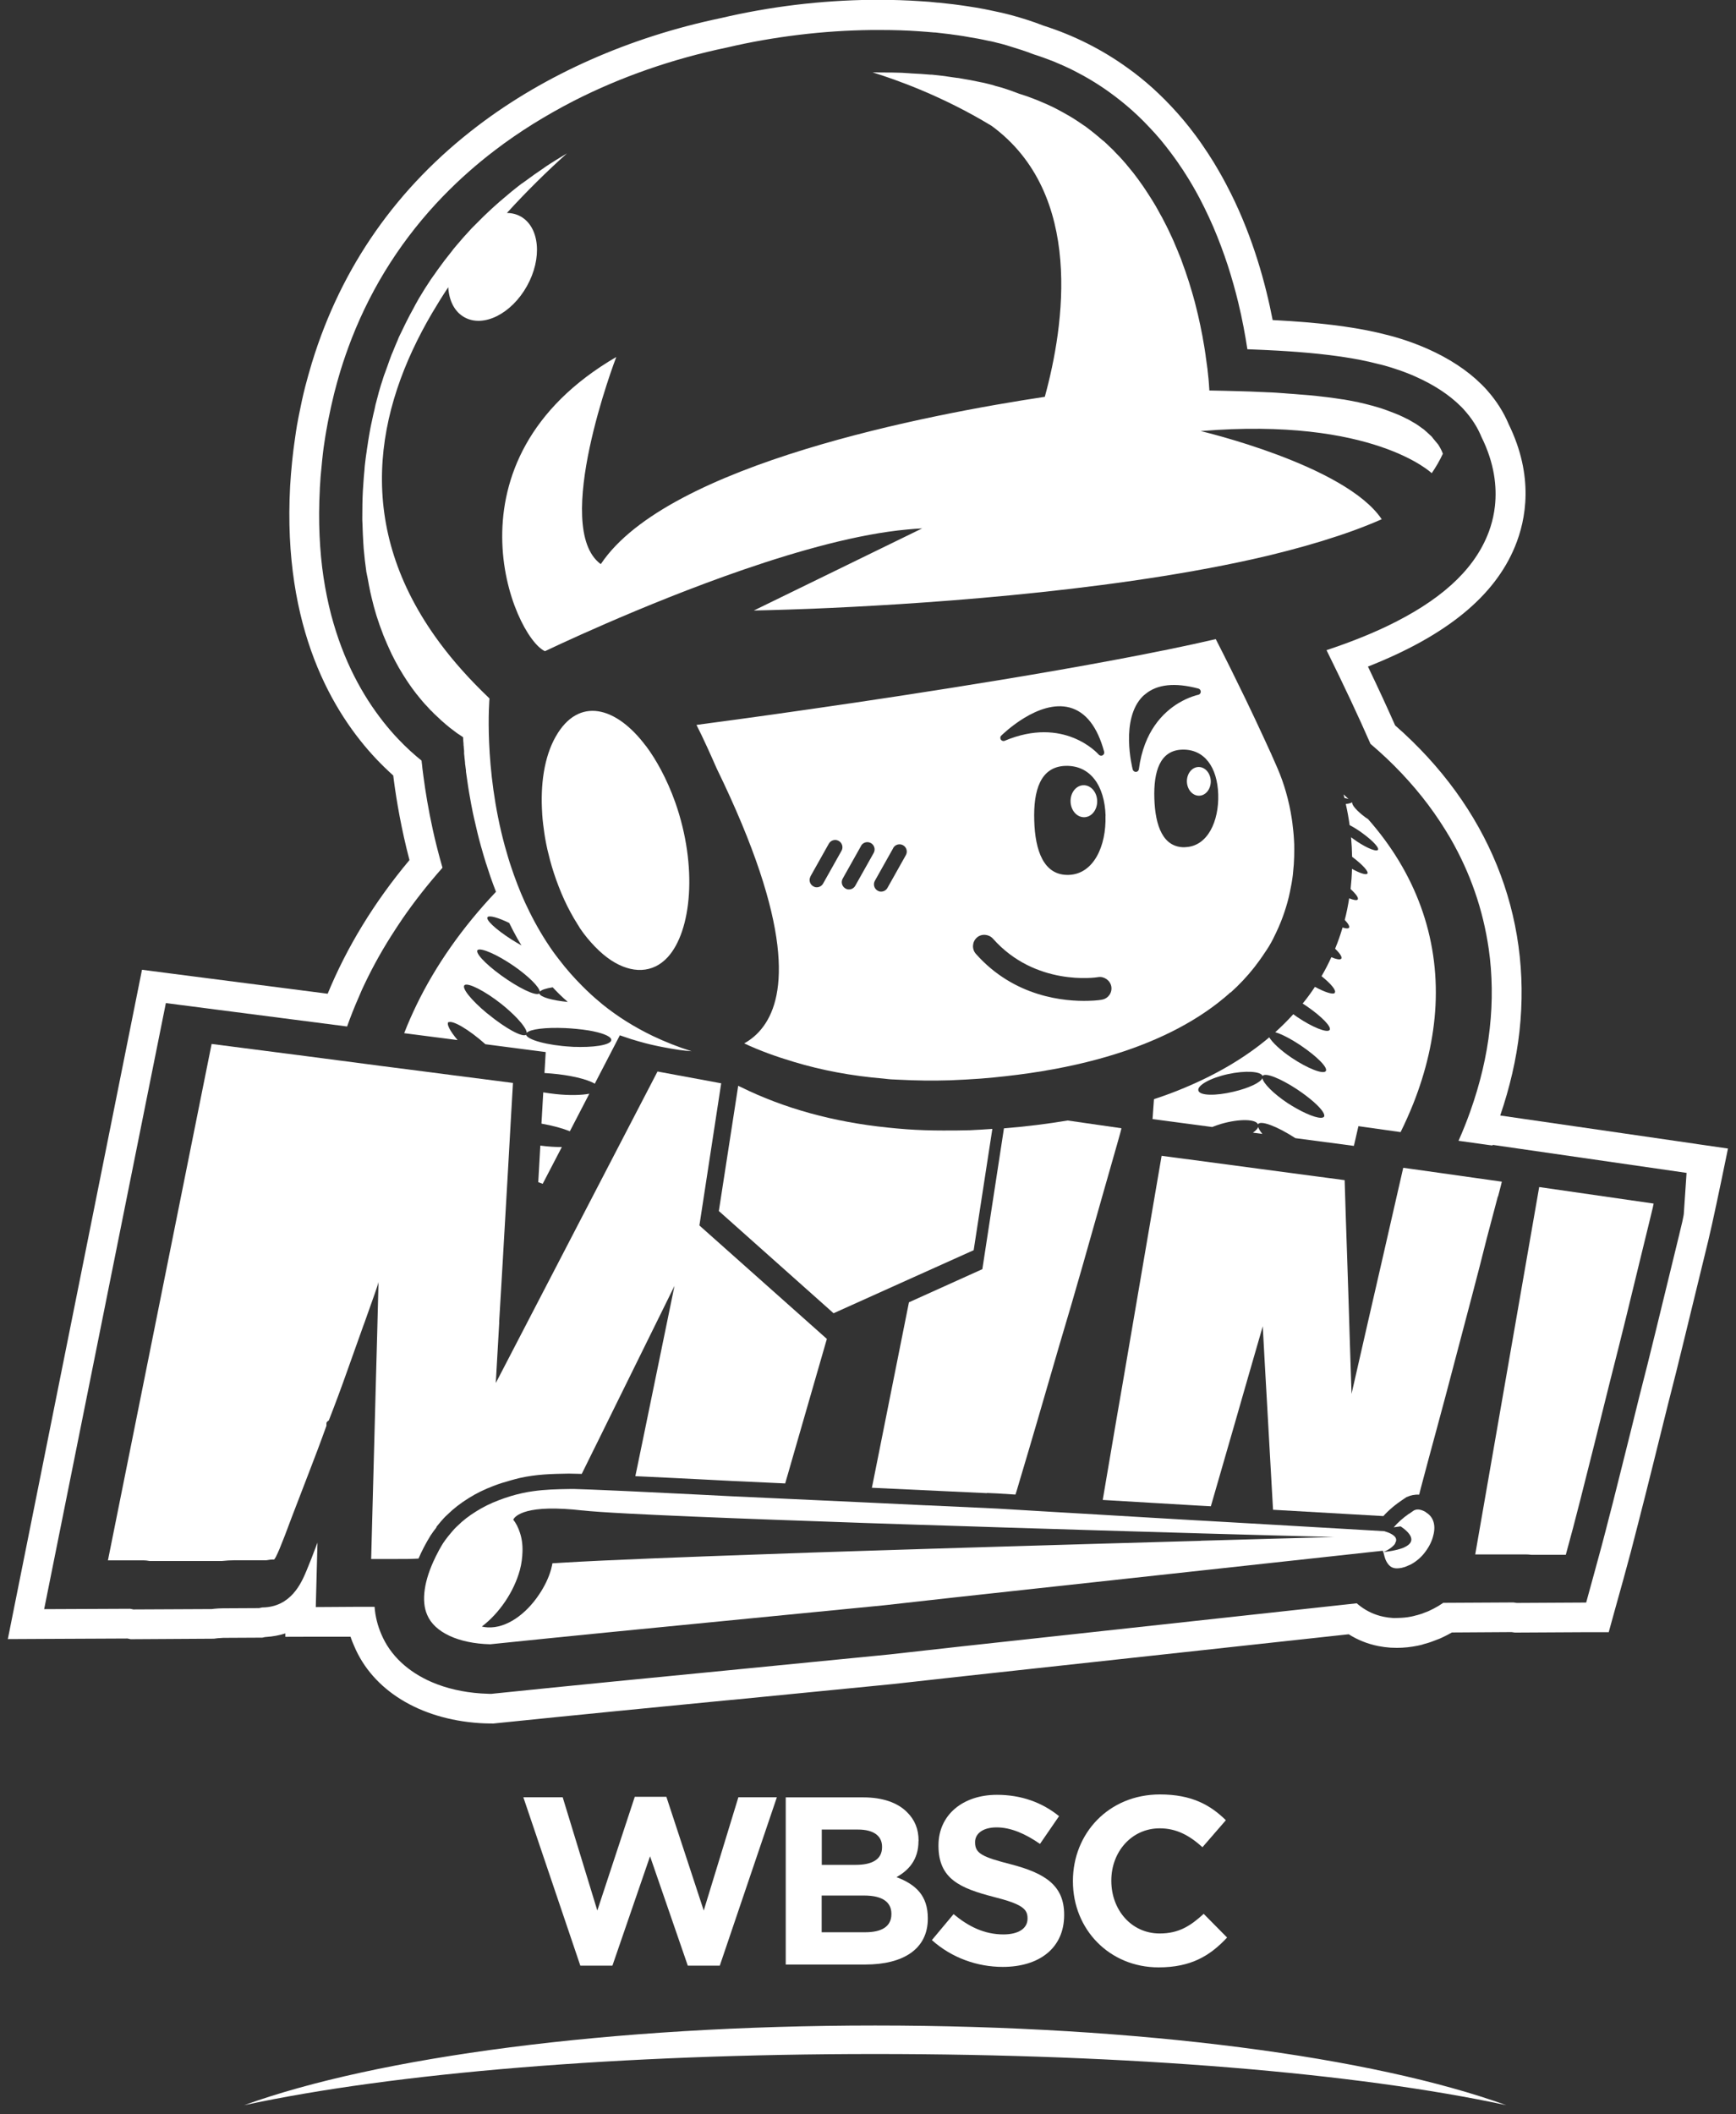
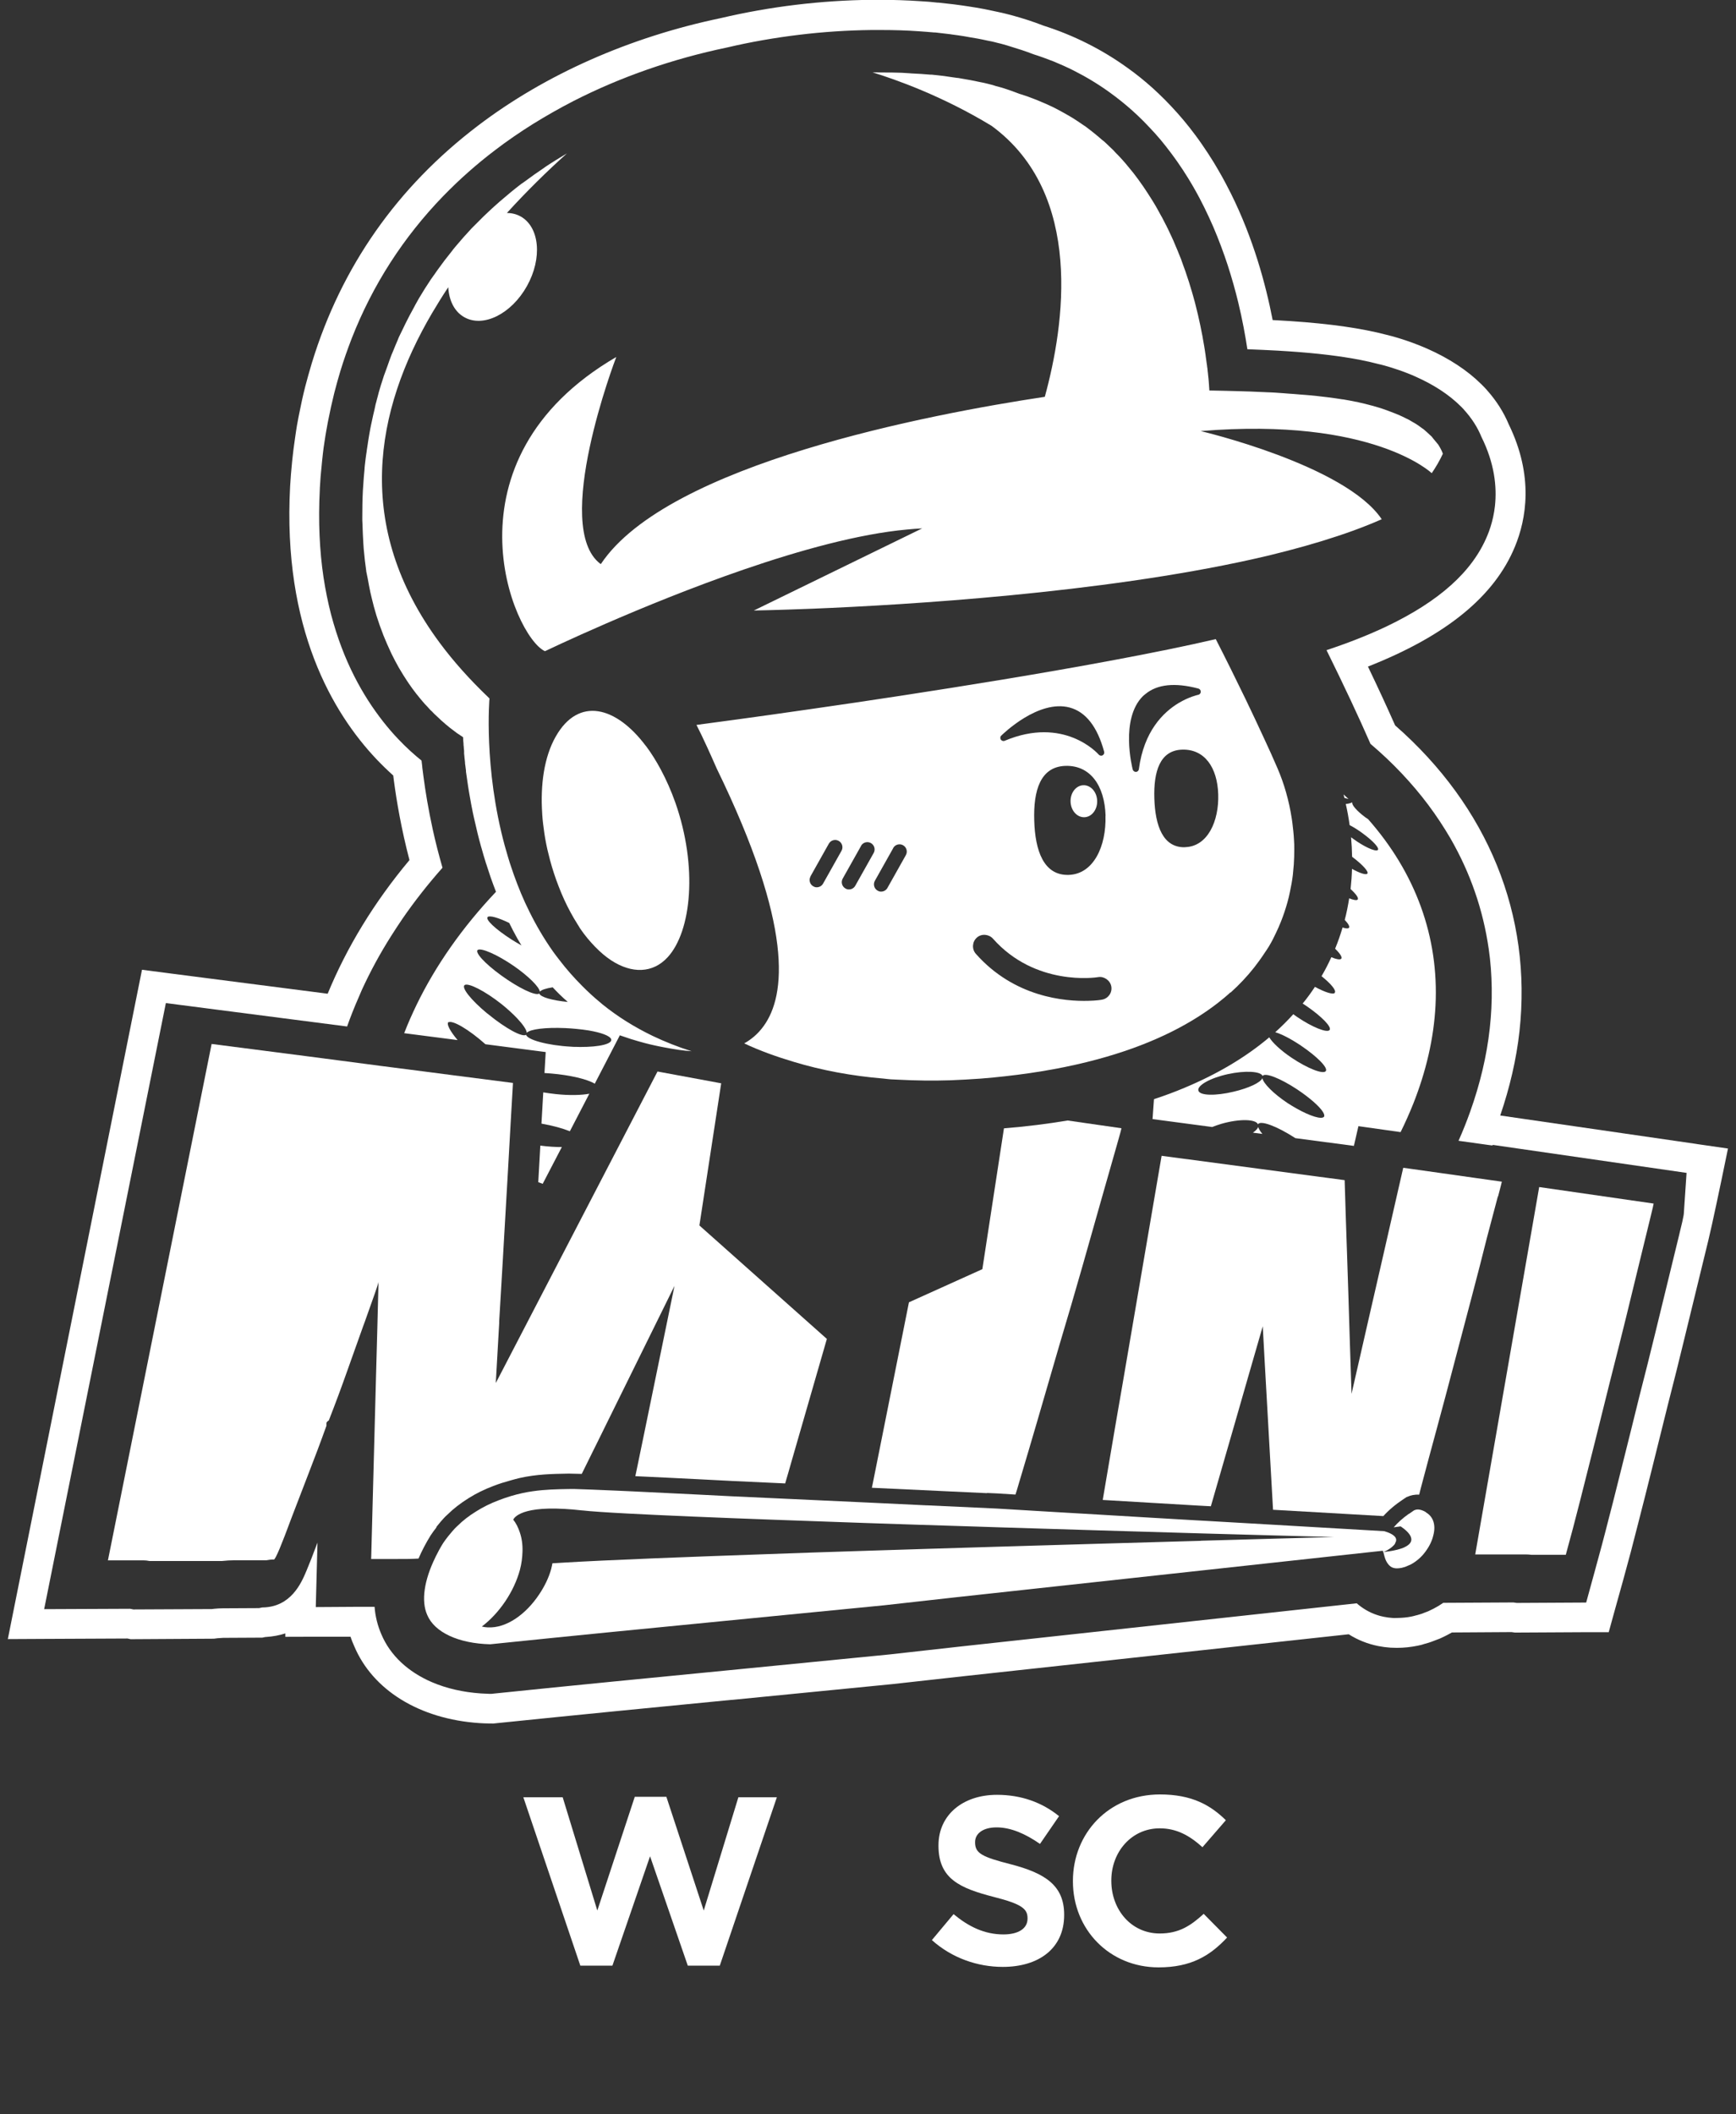
<svg xmlns="http://www.w3.org/2000/svg" width="184" height="224" viewBox="0 0 184 224" fill="none">
  <rect x="0" y="0" width="184" height="224" fill="#333333" stroke="none" />
  <g clip-path="url(#clip0_4078_6697)">
    <path d="M68.9 196.66L72.9 208.25H76.29L82.34 190.41H78.26L74.59 202.41L70.63 190.36H67.28L63.31 202.41L59.64 190.41H55.47L61.51 208.25H64.91L68.9 196.66Z" fill="white" />
    <path d="M122.92 193.7C124.7 193.7 126.08 194.46 127.45 195.7L129.93 192.84C128.28 191.22 126.29 190.11 122.95 190.11C117.51 190.11 113.72 194.24 113.72 199.27V199.32C113.72 204.41 117.59 208.43 122.8 208.43C126.22 208.43 128.24 207.22 130.06 205.27L127.58 202.76C126.19 204.03 124.95 204.84 122.92 204.84C119.89 204.84 117.79 202.31 117.79 199.27V199.22C117.79 196.19 119.94 193.7 122.92 193.7Z" fill="white" />
    <path d="M106.36 204.94C104.34 204.94 102.66 204.11 101.07 202.79L98.77 205.54C100.89 207.44 103.6 208.38 106.29 208.38C110.12 208.38 112.79 206.41 112.79 202.89V202.84C112.79 199.75 110.77 198.46 107.18 197.52C104.12 196.74 103.35 196.36 103.35 195.2V195.15C103.35 194.29 104.14 193.6 105.63 193.6C107.12 193.6 108.66 194.26 110.23 195.35L112.25 192.41C110.46 190.96 108.25 190.15 105.67 190.15C102.05 190.15 99.47 192.28 99.47 195.5V195.55C99.47 199.07 101.78 200.05 105.34 200.97C108.3 201.72 108.91 202.23 108.91 203.22V203.27C108.91 204.31 107.95 204.94 106.35 204.94H106.36Z" fill="white" />
-     <path d="M97.36 195.05V195C97.36 193.78 96.96 192.8 96.14 191.99C95.13 190.97 93.53 190.42 91.51 190.42H83.28V208.13H91.71C95.71 208.13 98.34 206.51 98.34 203.27V203.22C98.34 200.84 97.08 199.65 95.02 198.87C96.29 198.16 97.35 197.05 97.35 195.05H97.36ZM87.09 193.83H90.94C92.58 193.83 93.49 194.49 93.49 195.65V195.7C93.49 197.02 92.4 197.57 90.69 197.57H87.1V193.83H87.09ZM94.48 202.79C94.48 204.11 93.44 204.71 91.72 204.71H87.09V200.82H91.59C93.59 200.82 94.48 201.56 94.48 202.75V202.8V202.79Z" fill="white" />
-     <path d="M25.88 223.03C41.76 219.61 65.82 217.61 92.76 217.61C119.7 217.61 143.77 219.61 159.65 223.03C145.59 217.95 120.9 214.59 92.76 214.59C64.62 214.59 39.93 217.95 25.88 223.03Z" fill="white" />
    <path d="M179.85 121.2L159.01 118.18C160.02 115.22 160.72 112.24 161.05 109.27C162.4 96.96 157.72 85.47 147.87 76.85C147.03 74.95 146.08 72.89 144.99 70.62C153.29 67.35 158.4 63.18 160.57 57.91C161.76 55.03 162.6 50.46 159.91 44.95C159.37 43.66 158.6 42.45 157.61 41.34L157.58 41.3L157.43 41.14L157.25 40.95C157.17 40.87 157.09 40.79 157 40.7C155.54 39.25 153.6 37.97 151.27 36.94C149.2 36.03 147.42 35.58 146.96 35.47C144.33 34.78 141 34.3 136.79 34.02C136.41 33.99 136.03 33.97 135.64 33.95C135.39 33.94 135.14 33.92 134.89 33.91C134.15 30.09 132.83 25.25 130.47 20.51C130.3 20.17 130.12 19.82 129.94 19.48C129.67 18.97 129.39 18.46 129.1 17.97C128.95 17.72 128.8 17.46 128.65 17.21C128.26 16.58 127.84 15.93 127.4 15.3C127.18 14.98 126.95 14.66 126.72 14.35C126.51 14.07 126.29 13.78 126.07 13.5C125.26 12.47 124.38 11.49 123.47 10.57C123.03 10.13 122.59 9.71 122.16 9.32C121.33 8.58 120.45 7.86 119.52 7.2C116.82 5.25 113.82 3.74 110.61 2.72C109.48 2.28 108.32 1.91 107.17 1.6C106.73 1.48 106.29 1.38 105.84 1.28C105.72 1.25 105.59 1.23 105.46 1.2L105.33 1.17C104.99 1.1 104.63 1.02 104.26 0.95C103.98 0.9 103.7 0.85 103.42 0.8L103.1 0.75C102.97 0.73 102.81 0.7 102.66 0.68C102.22 0.61 101.77 0.55 101.32 0.49L101.01 0.45C100.51 0.39 99.99 0.33 99.48 0.28H99.38C98.78 0.21 98.2 0.16 97.61 0.13C96.15 0.03 94.63 -0.02 93.11 -0.02H92.42C87.01 0.04 81.63 0.69 76.39 1.92C66.72 3.94 57.79 7.89 50.64 13.33C42.09 19.83 36.19 28.25 33.08 38.37L33.04 38.5C32.94 38.84 32.84 39.17 32.75 39.5L32.68 39.74C32.59 40.06 32.5 40.38 32.42 40.7L32.35 40.96C32.11 41.9 31.9 42.87 31.71 43.84L31.61 44.34L31.51 44.89L31.48 45.04L31.38 45.67L31.29 46.29C31.26 46.53 31.22 46.77 31.19 47L31.11 47.59C31.08 47.85 31.05 48.11 31.02 48.36L30.96 48.91C30.93 49.2 30.91 49.5 30.88 49.79L30.84 50.22C30.81 50.66 30.78 51.08 30.75 51.52C29.94 66.59 35.29 75.56 39.91 80.44C40.48 81.04 41.07 81.61 41.68 82.16C41.7 82.34 41.73 82.52 41.75 82.71C42.02 84.76 42.52 87.77 43.4 91.12C39.67 95.57 36.76 100.35 34.73 105.28L17.97 103.12L15.05 102.74L14.47 105.63L1.59 169.85L0.83 173.65L4.71 173.63L13.49 173.59H13.52L13.84 173.66H14.17L22.5 173.61H22.66L22.82 173.59L23.05 173.56C23.25 173.54 23.46 173.53 23.66 173.52L27.47 173.5H27.8L28.12 173.43H28.18C28.94 173.38 29.62 173.25 30.24 173.05V173.41L33.49 173.4H37.15C37.26 173.73 37.39 174.06 37.54 174.39C39.5 179.06 44.46 182.12 50.79 182.55C51.12 182.57 51.45 182.59 51.78 182.59H52.06L52.26 182.6L52.46 182.58L52.74 182.55C61.21 181.68 69.5 180.87 77.53 180.09H77.61L94.6 178.42L102.16 177.58L142.95 173.14C143.91 173.75 144.98 174.17 146.09 174.39C146.5 174.47 146.94 174.53 147.38 174.56C147.6 174.57 147.82 174.58 148.05 174.58C148.78 174.58 149.53 174.5 150.27 174.35L150.49 174.3L150.63 174.27L150.77 174.23L150.92 174.18C151.17 174.12 151.61 173.99 152.13 173.78L152.39 173.68L152.47 173.65L152.55 173.62L152.67 173.57C152.92 173.46 153.15 173.34 153.35 173.24L153.41 173.21C153.57 173.13 153.73 173.04 153.89 172.95L160.21 172.91L160.35 172.93L160.56 172.96H160.77L168.12 172.92H170.51L171.15 170.6L172.06 167.33C172.59 165.43 173.11 163.46 173.61 161.47C174.1 159.57 174.61 157.55 175.14 155.42C175.67 153.3 176.22 151.09 176.78 148.82C177.39 146.45 177.97 144.14 178.49 141.98L181.06 131.44C181.48 129.73 182.43 125.16 182.47 124.97L183.15 121.68L179.82 121.2H179.85ZM178.01 130.69L175.44 141.23C174.92 143.38 174.34 145.67 173.73 148.05C173.45 149.19 173.17 150.31 172.9 151.41C172.63 152.51 172.36 153.59 172.09 154.65C171.82 155.71 171.56 156.75 171.31 157.76C171.06 158.77 170.81 159.75 170.56 160.7C170.31 161.68 170.06 162.66 169.8 163.63C169.54 164.6 169.28 165.56 169.02 166.5L168.57 168.14L168.12 169.78L164.44 169.8L160.76 169.82L160.41 169.77L152.97 169.81C152.64 170.04 152.31 170.24 151.96 170.42L151.86 170.47C151.79 170.51 151.71 170.54 151.63 170.58C151.55 170.62 151.48 170.66 151.4 170.69L151.34 170.72L151.28 170.74L150.94 170.87C150.75 170.95 150.57 171.01 150.42 171.05C150.27 171.1 150.14 171.13 150.05 171.15L149.94 171.18L149.83 171.21L149.61 171.26C149.13 171.36 148.66 171.4 148.2 171.41C147.99 171.41 147.77 171.43 147.57 171.41C147.27 171.39 146.97 171.35 146.68 171.29C146.41 171.24 146.15 171.17 145.9 171.08C145.13 170.82 144.42 170.4 143.8 169.86L101.78 174.44L94.26 175.28L77.27 176.95C73.24 177.34 69.15 177.74 65 178.15C60.85 178.56 56.64 178.98 52.39 179.42L52.11 179.45H51.83C51.55 179.44 51.26 179.42 50.98 179.41C49.06 179.28 47.31 178.87 45.79 178.22C43.25 177.13 41.36 175.38 40.42 173.14C40.03 172.24 39.78 171.27 39.7 170.23H38.1L33.47 170.26L33.65 163.43C33.18 164.7 32.78 165.7 32.48 166.42C31.95 167.68 30.85 170.28 27.79 170.3L27.45 170.37L23.64 170.39C23.33 170.39 23.01 170.41 22.7 170.44L22.47 170.47L14.14 170.51L13.79 170.44L4.68 170.48L17.58 106.27L33.61 108.34L36.79 108.75C37.15 107.73 37.55 106.72 37.99 105.72C38.11 105.44 38.23 105.16 38.35 104.88C39.23 102.96 40.26 101.05 41.44 99.19C41.83 98.57 42.24 97.95 42.66 97.33C43.93 95.49 45.35 93.68 46.9 91.93C46.7 91.23 46.51 90.54 46.34 89.87C46.17 89.2 46.01 88.54 45.87 87.89C45.4 85.75 45.09 83.84 44.89 82.32C44.85 82 44.81 81.69 44.77 81.4C44.77 81.35 44.75 81.27 44.75 81.18C44.73 81.01 44.71 80.8 44.69 80.68C44.69 80.62 44.68 80.58 44.68 80.58C43.92 79.97 43.07 79.21 42.2 78.29C41.67 77.74 41.14 77.12 40.61 76.45C40.08 75.77 39.55 75.04 39.03 74.23C38 72.62 37.02 70.75 36.2 68.58C35.79 67.5 35.42 66.34 35.09 65.1C34.77 63.86 34.5 62.55 34.29 61.16C34.08 59.77 33.94 58.29 33.87 56.73C33.8 55.17 33.81 53.52 33.9 51.79V51.72C33.93 51.3 33.95 50.9 33.98 50.51L34.02 50.08C34.04 49.8 34.07 49.52 34.1 49.25C34.1 49.18 34.12 49.05 34.13 48.93C34.14 48.82 34.15 48.73 34.15 48.73C34.18 48.49 34.2 48.24 34.23 48C34.25 47.81 34.28 47.63 34.3 47.44C34.33 47.22 34.36 46.99 34.4 46.77C34.43 46.58 34.46 46.38 34.49 46.18C34.52 45.98 34.55 45.79 34.59 45.59L34.62 45.44C34.65 45.27 34.68 45.1 34.71 44.94C34.71 44.91 34.72 44.87 34.73 44.82C34.76 44.67 34.8 44.47 34.8 44.47C34.98 43.56 35.18 42.64 35.4 41.76L35.43 41.64L35.46 41.52C35.54 41.22 35.62 40.92 35.7 40.62L35.76 40.4C35.85 40.09 35.94 39.78 36.03 39.47L36.05 39.4L36.07 39.33C36.43 38.15 36.84 36.99 37.28 35.85C39.5 30.18 42.75 25.14 46.97 20.78C47.82 19.91 48.7 19.06 49.62 18.25C50.54 17.43 51.51 16.64 52.51 15.88C53.78 14.91 55.11 14 56.5 13.13C57.89 12.27 59.33 11.45 60.81 10.69C65.77 8.16 71.26 6.24 77.07 5.03C79.58 4.44 82.12 4 84.67 3.69C87.22 3.38 89.79 3.21 92.35 3.18H92.41C92.76 3.18 93.1 3.18 93.45 3.18C94.77 3.18 96.09 3.22 97.36 3.31C97.92 3.35 98.47 3.39 99.01 3.44H99.13C99.61 3.5 100.1 3.55 100.59 3.61C100.66 3.61 100.87 3.65 100.87 3.65C101.3 3.71 101.72 3.76 102.13 3.83C102.26 3.85 102.4 3.87 102.53 3.9L102.86 3.96C103.12 4 103.38 4.05 103.63 4.09C103.98 4.15 104.31 4.23 104.65 4.3L104.8 4.33C104.9 4.35 105.01 4.37 105.11 4.39C105.31 4.43 105.51 4.49 105.71 4.54C105.91 4.59 106.11 4.63 106.31 4.69C106.58 4.76 106.85 4.85 107.11 4.93C107.91 5.17 108.72 5.43 109.51 5.74C110.24 5.97 110.96 6.23 111.67 6.51C112.38 6.8 113.07 7.11 113.75 7.45C115.1 8.13 116.4 8.91 117.63 9.8C118.46 10.4 119.26 11.04 120.01 11.71C120.4 12.06 120.8 12.44 121.2 12.84C121.61 13.26 122.02 13.69 122.42 14.13C122.82 14.57 123.2 15.03 123.57 15.5C123.77 15.76 123.97 16.01 124.16 16.27C124.38 16.56 124.58 16.85 124.79 17.14C125.2 17.72 125.58 18.31 125.94 18.89C126.08 19.12 126.22 19.35 126.36 19.59C126.62 20.04 126.89 20.51 127.14 20.99C127.31 21.31 127.47 21.63 127.63 21.95C127.97 22.64 128.29 23.33 128.59 24.02C129.18 25.4 129.69 26.77 130.13 28.11C130.56 29.45 130.93 30.75 131.23 31.99C131.68 33.84 131.99 35.55 132.21 37C132.78 37.02 133.34 37.04 133.88 37.07C134.42 37.09 134.95 37.12 135.46 37.15C135.84 37.17 136.21 37.19 136.58 37.22C139.6 37.42 142.13 37.73 144.23 38.14C144.93 38.28 145.58 38.43 146.19 38.59C146.19 38.59 146.26 38.61 146.33 38.62C146.53 38.67 146.92 38.77 147.43 38.93C147.94 39.09 148.58 39.3 149.28 39.58C149.51 39.67 149.75 39.77 149.99 39.88C151.96 40.75 153.58 41.81 154.82 43.04C154.87 43.09 154.92 43.14 154.97 43.19L155.15 43.38L155.17 43.41C155.98 44.3 156.6 45.26 157.02 46.29C158.41 49.09 158.67 51.58 158.45 53.61C158.36 54.42 158.19 55.16 157.98 55.82C157.88 56.15 157.76 56.46 157.64 56.75C156.86 58.64 155.59 60.38 153.81 61.98C152.03 63.58 149.74 65.04 146.93 66.38C145.05 67.27 142.95 68.1 140.6 68.88C142.47 72.67 144.01 75.95 145.26 78.81C146.44 79.81 147.54 80.85 148.56 81.93C149.58 83.01 150.52 84.12 151.39 85.28C152.25 86.43 153.03 87.62 153.74 88.83C154.79 90.66 155.66 92.55 156.33 94.5C157.01 96.45 157.49 98.46 157.79 100.52C157.99 101.89 158.09 103.28 158.11 104.69C158.13 106.1 158.06 107.52 157.9 108.96C157.58 111.89 156.87 114.84 155.83 117.76C155.46 118.8 155.05 119.83 154.59 120.86L157.82 121.31L158.2 121.36V121.29L178.76 124.26L178.48 128.41C178.48 128.54 178.46 128.66 178.44 128.79C178.39 129.1 178.29 129.55 178 130.72L178.01 130.69Z" fill="white" />
    <path d="M141.48 105.19C141.28 105.4 140.42 105.12 139.37 104.55C138.97 105.16 138.54 105.75 138.07 106.32C138.21 106.41 138.36 106.5 138.5 106.6C140.07 107.68 141.19 108.81 140.92 109.13C140.65 109.45 139.08 108.83 137.47 107.73C137.33 107.64 137.21 107.54 137.08 107.45C136.48 108.11 135.84 108.75 135.16 109.36C135.82 109.54 136.82 110.06 137.88 110.77C139.58 111.92 140.79 113.12 140.52 113.48C140.25 113.84 138.6 113.21 136.88 112.05C135.72 111.27 134.85 110.44 134.53 109.9C132.03 112.01 129.03 113.79 125.56 115.24C124.52 115.68 123.44 116.08 122.31 116.45L122.24 117.42L122.16 118.56L128.48 119.4C128.79 119.28 129.12 119.16 129.46 119.06C131.38 118.51 133.11 118.56 133.33 119.11C133.6 118.66 135.32 119.31 137.22 120.53C137.25 120.55 137.27 120.56 137.3 120.58L143.5 121.4L143.98 119.31L148.45 119.94C148.94 118.95 149.39 117.94 149.79 116.94C151.15 113.51 151.97 110.02 152.15 106.54C152.52 99.24 150.02 92.46 145 86.78C144.9 86.71 144.8 86.65 144.7 86.58C143.8 85.91 143.27 85.28 143.32 85.02C143.32 85.02 143.31 85.01 143.3 85C143.2 85.08 142.97 85.14 142.64 85.18C142.81 85.91 142.94 86.65 143.05 87.42C143.46 87.63 143.94 87.92 144.42 88.28C145.56 89.11 146.29 89.91 146.01 90.07C145.73 90.23 144.54 89.69 143.4 88.85C143.33 88.8 143.27 88.75 143.2 88.7C143.26 89.38 143.3 90.07 143.31 90.77C144.42 91.6 145.17 92.41 144.9 92.58C144.71 92.7 144.07 92.48 143.3 92.05C143.28 92.76 143.23 93.47 143.15 94.19C143.75 94.74 144.06 95.18 143.88 95.32C143.76 95.41 143.43 95.34 143 95.17C142.88 95.93 142.73 96.7 142.53 97.46C142.92 97.87 143.1 98.19 142.96 98.31C142.86 98.39 142.62 98.37 142.3 98.26C142.08 99.01 141.82 99.76 141.51 100.51C142.04 101.02 142.3 101.43 142.15 101.58C142.02 101.7 141.63 101.63 141.11 101.41C140.8 102.09 140.46 102.76 140.07 103.42C141.07 104.22 141.67 104.94 141.47 105.17L141.48 105.19ZM140.34 118.3C140.12 118.64 138.87 118.26 137.39 117.42C137.09 117.25 136.79 117.07 136.48 116.87C134.96 115.86 133.9 114.77 133.8 114.23C133.59 114.7 132.36 115.28 130.74 115.66C128.86 116.11 127.18 116.09 127.02 115.55C126.85 115.01 128.26 114.21 130.13 113.8C131.99 113.39 133.64 113.5 133.82 113.99C134.1 113.6 135.72 114.25 137.48 115.41C138.8 116.29 139.84 117.2 140.21 117.79C140.35 118.01 140.4 118.19 140.34 118.3Z" fill="white" />
    <path d="M142.93 84.65C142.76 84.49 142.58 84.32 142.4 84.16C142.43 84.29 142.47 84.41 142.5 84.54C142.66 84.58 142.81 84.61 142.93 84.65Z" fill="white" />
    <path d="M62.48 115.87C61.65 116.03 60.37 116.07 58.89 115.91C58.44 115.86 58 115.8 57.58 115.73L57.39 119.04C58.58 119.25 59.63 119.54 60.4 119.85L62.47 115.86L62.48 115.87Z" fill="white" />
    <path d="M57.04 125.24C57.21 125.3 57.36 125.36 57.52 125.42L59.55 121.52C58.89 121.53 58.12 121.48 57.27 121.37L57.05 125.25L57.04 125.24Z" fill="white" />
    <path d="M47.53 108.31C47.95 108.05 49.68 109.05 51.45 110.63L57.84 111.46L57.71 113.68C57.94 113.69 58.17 113.71 58.41 113.73C60.42 113.9 62.24 114.33 63.04 114.81L65.7 109.68C65.7 109.68 65.78 109.71 65.82 109.73C65.86 109.74 65.91 109.76 65.95 109.77C66.24 109.87 66.56 109.98 66.93 110.1C66.97 110.11 67.01 110.12 67.04 110.13C67.45 110.26 67.9 110.39 68.4 110.52C68.75 110.61 69.11 110.7 69.5 110.78C69.62 110.81 69.75 110.83 69.88 110.86C70.01 110.89 70.14 110.91 70.28 110.94C70.55 110.99 70.82 111.04 71.1 111.09C71.24 111.11 71.38 111.13 71.53 111.16C71.68 111.18 71.82 111.21 71.97 111.23C72.4 111.29 72.85 111.34 73.3 111.37C71.83 110.91 70.46 110.36 69.18 109.75C67.19 108.79 65.42 107.67 63.86 106.41C63.77 106.34 63.69 106.26 63.59 106.18C62.93 105.64 62.31 105.06 61.73 104.48C60.84 103.59 60.02 102.66 59.28 101.69C59.05 101.39 58.82 101.1 58.61 100.8C57.65 99.44 56.82 98.02 56.11 96.58C55.79 95.94 55.49 95.29 55.22 94.64C54.94 93.98 54.7 93.33 54.46 92.67C54.38 92.44 54.3 92.2 54.22 91.97C54.09 91.6 53.97 91.22 53.86 90.85C53.74 90.44 53.62 90.04 53.51 89.64C51.24 81.33 51.88 74 51.88 74C51.84 73.97 51.81 73.93 51.78 73.9C49.76 71.97 48.04 70.04 46.61 68.11C37.44 55.76 39.75 43.47 45.79 33.18C46.34 32.25 46.91 31.33 47.51 30.43C47.59 31.84 48.17 33.03 49.22 33.61C51.23 34.74 54.2 33.26 55.85 30.31C57.5 27.36 57.2 24.06 55.18 22.93C54.73 22.68 54.24 22.57 53.73 22.56C55.84 20.24 58.01 18.12 60.09 16.25C59.28 16.73 58.47 17.23 57.68 17.76C57.79 17.69 57.9 17.62 58.02 17.55C57.91 17.62 57.79 17.69 57.68 17.77C56.95 18.26 56.23 18.77 55.52 19.3C55.45 19.35 55.37 19.4 55.3 19.45C55.3 19.45 55.3 19.45 55.29 19.45C54.49 20.06 53.72 20.7 52.97 21.35C52.76 21.53 52.56 21.72 52.35 21.9C51.97 22.25 51.59 22.6 51.22 22.96C51.01 23.16 50.81 23.37 50.61 23.57C50.47 23.71 50.32 23.85 50.18 24C50.12 24.07 50.05 24.13 49.99 24.19C49.38 24.84 48.79 25.51 48.23 26.18C48.1 26.33 47.98 26.49 47.86 26.65C47.35 27.28 46.86 27.92 46.39 28.58C46.3 28.71 46.2 28.84 46.11 28.98C46.08 29.02 46.05 29.06 46.03 29.1C46.02 29.12 46 29.14 45.99 29.15C45.88 29.31 45.76 29.46 45.65 29.63C45.22 30.27 44.81 30.92 44.42 31.58C44.28 31.81 44.16 32.06 44.02 32.29C44 32.33 43.98 32.37 43.96 32.41C43.93 32.46 43.91 32.51 43.88 32.56C43.57 33.12 43.27 33.68 42.99 34.25C42.89 34.44 42.8 34.64 42.71 34.83C42.57 35.12 42.43 35.4 42.29 35.69C42.25 35.78 42.22 35.87 42.18 35.95C42.18 35.95 42.18 35.96 42.18 35.97C42.18 35.98 42.17 35.99 42.16 36.01C41.98 36.43 41.8 36.85 41.63 37.28C41.59 37.38 41.54 37.48 41.5 37.58C41.34 37.98 41.21 38.39 41.06 38.8C40.97 39.06 40.87 39.31 40.78 39.57C40.76 39.64 40.73 39.71 40.7 39.78C40.62 40.01 40.55 40.24 40.48 40.47C40.46 40.52 40.44 40.57 40.43 40.62C40.42 40.66 40.41 40.7 40.39 40.74C40.3 41.02 40.22 41.31 40.14 41.59C40.12 41.66 40.1 41.72 40.09 41.79C40.06 41.9 40.03 42.01 40 42.13C39.98 42.2 39.96 42.27 39.94 42.35C39.93 42.4 39.92 42.45 39.9 42.51C39.9 42.55 39.88 42.58 39.87 42.62C39.85 42.69 39.83 42.77 39.81 42.84C39.77 43.01 39.74 43.19 39.7 43.36C39.65 43.56 39.61 43.75 39.56 43.95C39.47 44.34 39.39 44.72 39.31 45.11C39.3 45.18 39.28 45.24 39.27 45.31C39.24 45.45 39.21 45.6 39.19 45.74C39.15 45.93 39.12 46.12 39.09 46.32C39.06 46.51 39.03 46.69 39 46.88C39 46.91 39 46.94 38.99 46.97C38.98 47.05 38.96 47.14 38.95 47.22C38.95 47.28 38.93 47.35 38.92 47.41C38.91 47.5 38.89 47.59 38.88 47.68C38.88 47.73 38.87 47.78 38.86 47.84C38.86 47.9 38.84 47.97 38.83 48.03C38.81 48.2 38.78 48.37 38.76 48.54C38.73 48.76 38.71 48.99 38.68 49.21C38.68 49.27 38.67 49.33 38.66 49.39C38.66 49.46 38.64 49.54 38.64 49.61C38.64 49.63 38.64 49.66 38.64 49.68C38.61 49.93 38.59 50.19 38.57 50.44C38.56 50.57 38.55 50.7 38.54 50.84C38.51 51.23 38.48 51.61 38.46 52C38.46 52 38.46 52 38.46 52.01C38.41 52.97 38.4 53.89 38.4 54.79C38.4 54.89 38.4 55.01 38.4 55.11C38.4 55.26 38.42 55.39 38.42 55.54C38.44 56.24 38.47 56.91 38.51 57.57C38.52 57.76 38.53 57.96 38.55 58.15C38.62 58.96 38.71 59.74 38.82 60.5C38.82 60.54 38.82 60.59 38.84 60.63C38.86 60.75 38.89 60.86 38.91 60.98C38.93 61.08 38.95 61.17 38.97 61.27C39.06 61.77 39.15 62.26 39.25 62.73C39.29 62.93 39.34 63.13 39.39 63.33C39.54 63.96 39.7 64.57 39.88 65.15C39.9 65.2 39.91 65.26 39.93 65.31C40.13 65.94 40.34 66.54 40.57 67.12C40.59 67.18 40.61 67.25 40.64 67.31C40.68 67.41 40.72 67.5 40.76 67.6C40.94 68.04 41.13 68.47 41.32 68.88C41.38 69.01 41.44 69.14 41.5 69.27C41.75 69.78 42.01 70.27 42.27 70.73C42.32 70.82 42.37 70.9 42.42 70.98C42.64 71.36 42.87 71.72 43.1 72.07C43.18 72.19 43.26 72.31 43.34 72.43C43.58 72.78 43.82 73.11 44.07 73.43C44.1 73.47 44.13 73.51 44.16 73.55C44.16 73.56 44.18 73.57 44.19 73.58C44.47 73.94 44.75 74.27 45.03 74.59C45.06 74.62 45.08 74.65 45.11 74.67C45.16 74.73 45.21 74.78 45.26 74.83C45.36 74.94 45.47 75.07 45.57 75.17C45.64 75.25 45.71 75.31 45.79 75.38C45.87 75.46 45.95 75.56 46.03 75.63C46.14 75.74 46.25 75.84 46.36 75.94C46.4 75.97 46.43 76.01 46.47 76.04C46.56 76.13 46.65 76.21 46.74 76.3C46.82 76.37 46.89 76.43 46.96 76.49C47.07 76.59 47.18 76.69 47.29 76.78C47.29 76.78 47.3 76.78 47.31 76.79C47.41 76.88 47.52 76.97 47.62 77.05C47.65 77.08 47.69 77.11 47.72 77.13C47.88 77.26 48.02 77.36 48.17 77.47C48.25 77.53 48.34 77.6 48.41 77.65C48.42 77.65 48.44 77.67 48.45 77.68C48.68 77.84 48.89 77.98 49.08 78.1C49.08 78.19 49.09 78.3 49.1 78.42C49.1 78.42 49.1 78.44 49.1 78.45C49.1 78.46 49.1 78.47 49.1 78.48C49.1 78.54 49.11 78.61 49.12 78.68C49.12 78.73 49.12 78.78 49.13 78.83C49.13 78.83 49.13 78.83 49.13 78.84C49.13 78.85 49.13 78.87 49.13 78.88C49.13 78.94 49.13 79 49.15 79.06C49.15 79.07 49.15 79.09 49.15 79.1C49.15 79.2 49.17 79.32 49.18 79.44C49.18 79.48 49.18 79.51 49.19 79.55C49.19 79.56 49.19 79.58 49.19 79.59C49.19 79.61 49.19 79.63 49.19 79.65C49.19 79.66 49.19 79.67 49.19 79.69C49.19 79.72 49.19 79.75 49.19 79.78C49.19 79.8 49.19 79.81 49.19 79.83C49.2 79.95 49.22 80.08 49.23 80.22C49.23 80.23 49.23 80.25 49.23 80.26C49.24 80.37 49.25 80.48 49.27 80.59C49.27 80.66 49.28 80.72 49.29 80.8C49.29 80.82 49.29 80.84 49.29 80.86C49.29 80.92 49.3 80.97 49.31 81.02C49.33 81.2 49.36 81.38 49.38 81.57C49.38 81.6 49.38 81.63 49.39 81.66C49.39 81.66 49.39 81.67 49.39 81.68C49.39 81.71 49.39 81.73 49.39 81.76C49.43 82.07 49.48 82.39 49.53 82.73C49.53 82.79 49.55 82.86 49.56 82.93C49.56 82.93 49.56 82.93 49.56 82.94C49.58 83.1 49.61 83.25 49.63 83.41C49.66 83.57 49.68 83.74 49.71 83.9C49.72 83.98 49.74 84.05 49.75 84.13C49.81 84.49 49.88 84.87 49.95 85.25C49.95 85.28 49.96 85.32 49.97 85.35C49.97 85.4 49.99 85.45 50 85.5C50.07 85.88 50.15 86.27 50.24 86.66C50.26 86.75 50.28 86.83 50.3 86.92C50.5 87.81 50.72 88.74 50.99 89.7C51.01 89.79 51.04 89.88 51.07 89.97C51.19 90.41 51.32 90.85 51.46 91.29C51.47 91.34 51.49 91.38 51.5 91.43C51.5 91.45 51.51 91.47 51.52 91.48C51.67 91.95 51.83 92.43 51.99 92.91C52.17 93.43 52.37 93.96 52.57 94.48C49.01 98.24 46.18 102.28 44.16 106.44C43.68 107.44 43.23 108.44 42.84 109.46L48.5 110.19C47.67 109.2 47.27 108.44 47.56 108.25L47.53 108.31ZM62.75 108.06C62.75 108.06 62.64 107.99 62.59 107.96C62.68 108.02 62.8 108.1 62.91 108.18C62.92 108.18 62.94 108.2 62.95 108.21C62.94 108.21 62.92 108.19 62.91 108.18C62.86 108.14 62.8 108.1 62.75 108.07V108.06ZM64.02 108.89C63.74 108.71 63.51 108.56 63.29 108.42C63.51 108.56 63.74 108.72 64.02 108.89ZM51.7 97.14C51.93 96.97 52.83 97.23 53.97 97.78C54.25 98.34 54.53 98.89 54.84 99.44C54.98 99.68 55.12 99.92 55.27 100.16C54.93 99.97 54.59 99.77 54.24 99.55C52.49 98.43 51.39 97.39 51.7 97.14ZM50.64 100.64C50.99 100.39 52.71 101.13 54.49 102.36C56.05 103.45 57.16 104.57 57.22 105.06C57.38 104.87 57.87 104.71 58.58 104.6C58.82 104.85 59.06 105.11 59.31 105.35C59.59 105.62 59.88 105.89 60.18 106.15C58.53 105.99 57.29 105.64 57.16 105.26C56.77 105.55 54.93 104.65 53.11 103.33C51.35 102.05 50.3 100.89 50.64 100.63V100.64ZM51.64 107.37C49.89 105.92 48.88 104.62 49.25 104.36C49.63 104.1 51.38 104.97 53.16 106.38C53.81 106.9 54.37 107.42 54.82 107.89C55.44 108.55 55.82 109.11 55.83 109.42C56.19 109.03 57.82 108.83 59.91 108.92C60.33 108.94 60.74 108.97 61.14 109.01C61.58 109.05 62.01 109.11 62.4 109.17C63.69 109.39 64.62 109.72 64.77 110.08C64.98 110.59 63.53 110.93 61.49 110.92C61.34 110.92 61.19 110.92 61.04 110.91C60.87 110.91 60.7 110.91 60.52 110.89C58.01 110.75 55.9 110.16 55.76 109.63C55.34 109.92 53.57 108.93 51.8 107.49C51.75 107.45 51.7 107.41 51.64 107.36V107.37Z" fill="white" />
    <path d="M132.8 120L133.8 120.13C133.56 119.84 133.41 119.59 133.36 119.4C133.29 119.59 133.09 119.79 132.8 120Z" fill="white" />
    <path d="M46.26 161.76L46.71 161.21C46.94 160.95 47.16 160.69 47.43 160.46C48.04 159.85 48.8 159.26 49.67 158.72C50.46 158.22 51.34 157.79 52.29 157.43C52.91 157.19 53.53 157 54.15 156.83C54.45 156.75 54.76 156.66 55.06 156.59C56.87 156.18 58.52 156.15 60.26 156.12C60.28 156.12 60.3 156.12 60.33 156.12C60.57 156.12 61.04 156.13 61.66 156.15L62.81 153.82L63.46 152.51L64.07 151.27L71.49 136.23L68.14 152.53L67.86 153.88L67.57 155.29L67.34 156.39C70.01 156.51 72.87 156.66 74.9 156.76C76.41 156.84 77.46 156.89 77.62 156.9L83.22 157.16L83.55 156.03L83.96 154.6L87.64 141.85L74.13 129.83L76.44 114.77L69.69 113.52L53.05 145.56L52.55 146.52L52.62 145.27L52.91 140.18V139.99L53.28 133.73L53.43 131.11L53.67 126.96L53.82 124.38L54.03 120.65L54.14 118.7L54.37 114.73H54.36L47.98 113.91L45.6 113.6L41.63 113.09L40.22 112.91L38.79 112.72L35.73 112.32L32.59 111.91L22.43 110.6L11.44 165.31C11.69 165.31 11.98 165.31 12.31 165.31C12.64 165.31 12.99 165.31 13.36 165.31C13.73 165.31 14.16 165.31 14.65 165.31C14.81 165.31 15 165.31 15.2 165.31C15.4 165.31 15.62 165.33 15.86 165.38C16.1 165.38 16.35 165.38 16.59 165.38C16.83 165.38 17.07 165.38 17.32 165.38C17.8 165.38 18.3 165.38 18.82 165.38C19.34 165.38 19.87 165.38 20.43 165.38C20.98 165.38 21.52 165.38 22.03 165.38C22.54 165.38 23.03 165.38 23.5 165.38C23.97 165.33 24.44 165.3 24.9 165.3C25.36 165.3 25.83 165.3 26.29 165.3C26.75 165.3 27.13 165.3 27.44 165.3C27.74 165.3 28.01 165.3 28.24 165.3C28.47 165.25 28.74 165.22 29.04 165.22C29.11 165.22 29.31 164.84 29.63 164.09C29.94 163.34 30.38 162.22 30.93 160.72C31.48 159.28 32.07 157.74 32.7 156.12C33.33 154.5 33.97 152.81 34.6 151.05C34.6 151 34.6 150.95 34.6 150.91C34.6 150.86 34.6 150.81 34.6 150.77C34.6 150.72 34.62 150.68 34.67 150.63C34.71 150.58 34.77 150.54 34.85 150.49C35.57 148.65 36.22 146.89 36.81 145.22C37.04 144.57 37.27 143.94 37.49 143.31C37.84 142.34 38.18 141.39 38.5 140.48C38.56 140.32 38.61 140.17 38.67 140.02C39.12 138.76 39.47 137.78 39.71 137.09C39.98 136.32 40.12 135.89 40.12 135.8L39.98 141.25L39.86 145.62L39.34 165.17C39.41 165.17 39.5 165.17 39.61 165.17C39.72 165.17 39.81 165.17 39.88 165.17C40.24 165.17 40.7 165.17 41.28 165.17C41.85 165.17 42.56 165.17 43.41 165.16C43.71 165.16 44.04 165.13 44.36 165.12C44.7 164.32 45.13 163.5 45.64 162.67C45.83 162.38 46.04 162.1 46.25 161.83L46.26 161.76Z" fill="white" />
    <path d="M104.61 158.17L105.71 158.22L107.63 158.34C107.66 158.23 107.7 158.11 107.74 158C107.81 157.77 107.88 157.52 107.95 157.29C108.29 156.15 108.64 154.97 109 153.76C109.15 153.24 109.31 152.7 109.47 152.16C109.62 151.65 109.77 151.15 109.92 150.63C109.93 150.58 109.95 150.54 109.96 150.49C110.7 147.94 111.48 145.29 112.28 142.52C113.14 139.64 113.95 136.89 114.7 134.25C115.45 131.63 116.16 129.12 116.83 126.74C117.51 124.37 118.01 122.59 118.35 121.41C118.69 120.23 118.86 119.6 118.86 119.53L113.16 118.71C111.01 119.07 108.77 119.35 106.41 119.54L104.12 134.46L96.34 137.97L93.1 154.19L92.8 155.69L92.52 157.09L92.41 157.62L104.58 158.19H104.61V158.17Z" fill="white" />
    <path d="M158.78 126.76C159.04 125.78 159.17 125.26 159.18 125.19L156.19 124.77L152.87 124.3L149.6 123.84L148.73 123.72L148.18 126.12L146.51 133.43L145.1 139.57L143.25 147.67L143.05 141.52L142.92 137.29L142.78 133.04L142.71 130.99L142.64 128.88L142.52 125.03L123.12 122.45L118.95 146.81L118.65 148.54L118.36 150.21L117.74 153.85L117.12 157.49L116.88 158.91C120.22 159.11 123.57 159.31 126.88 159.5L128.34 159.58L130.93 150.61L132.26 145.98L133.63 141.24L133.84 140.51L133.87 141.06L134.07 144.71L134.28 148.43L134.93 159.95L146.62 160.62C147.19 159.99 147.91 159.38 148.76 158.82L149.11 158.59H149.13C149.13 158.59 149.17 158.59 149.19 158.57C149.49 158.43 149.91 158.32 150.42 158.35C150.48 158.12 150.53 157.91 150.59 157.67C151.13 155.62 151.71 153.48 152.32 151.23C152.93 148.99 153.55 146.66 154.18 144.25C154.81 141.85 155.41 139.56 155.99 137.39C156.56 135.22 157.1 133.15 157.59 131.17C158.11 129.2 158.5 127.73 158.76 126.75L158.78 126.76Z" fill="white" />
    <path d="M156.36 164.68C156.61 164.68 156.85 164.68 157.1 164.68C157.34 164.68 157.59 164.68 157.84 164.68C158.12 164.68 158.39 164.68 158.65 164.68C158.91 164.68 159.16 164.68 159.4 164.68C159.54 164.68 159.67 164.68 159.79 164.68C159.91 164.68 160.04 164.68 160.18 164.68C160.28 164.68 160.39 164.68 160.51 164.68C160.63 164.68 160.76 164.68 160.89 164.68C161.16 164.68 161.41 164.68 161.63 164.68C161.85 164.68 162.08 164.69 162.31 164.72C162.78 164.72 163.21 164.72 163.6 164.72C163.98 164.72 164.34 164.72 164.67 164.72C165 164.72 165.27 164.72 165.49 164.72C165.7 164.72 165.86 164.72 165.96 164.72C166.48 162.84 166.98 160.94 167.47 159.01C167.95 157.12 168.46 155.11 168.99 152.99C169.52 150.88 170.07 148.67 170.64 146.37C171.24 144.01 171.81 141.76 172.34 139.6C172.86 137.45 173.36 135.4 173.84 133.44C174.32 131.49 174.67 130.03 174.91 129.06C175.15 128.09 175.27 127.57 175.27 127.51L163.14 125.76L156.35 164.74L156.36 164.68Z" fill="white" />
-     <path d="M103.2 132.45L105.18 119.6C104.38 119.65 103.58 119.71 102.81 119.74C101.85 119.77 100.91 119.77 99.97 119.77C98.66 119.77 97.36 119.73 96.11 119.64C95.43 119.59 94.77 119.53 94.1 119.46C88.33 118.87 83.12 117.43 78.55 115.18C78.44 115.13 78.33 115.08 78.23 115.03V115.12L76.19 128.3L88.35 139.13L88.44 139.09L96.86 135.3L103.2 132.45Z" fill="white" />
    <path d="M151.13 160.2C150.61 159.9 150.27 159.89 150.05 159.95C149.99 159.97 149.93 159.99 149.88 160.01L149.33 160.39H149.31C148.67 160.84 148.14 161.32 147.72 161.81L148.45 161.71C148.45 161.71 149.05 162.08 149.38 162.54C149.67 162.95 149.74 163.43 149.05 163.82C148.95 163.88 148.84 163.93 148.71 163.99C148.64 164.02 148.56 164.04 148.48 164.07C148.03 164.22 147.44 164.34 146.62 164.43L146.75 164.92C146.85 165.29 146.99 165.5 146.99 165.5C147.21 165.87 147.47 166.07 147.78 166.13C147.99 166.18 148.26 166.16 148.58 166.1L148.75 166.05C148.84 166.03 148.92 166.01 149.01 165.97L149.54 165.74C149.82 165.59 150.09 165.4 150.35 165.18C150.62 164.95 150.87 164.68 151.08 164.39C151.5 163.83 151.79 163.23 151.92 162.65C152.21 161.56 151.91 160.66 151.12 160.22L151.13 160.2Z" fill="white" />
    <path d="M147.87 163.49C148.13 163.08 148.01 162.61 146.73 162.22L135.02 161.54L127.89 161.13L126.79 161.07C123.42 160.88 120.01 160.67 116.61 160.47C115.01 160.37 113.42 160.29 111.81 160.19L109.78 160.07L107.13 159.91L105.61 159.82L98.25 159.48H98.16L92.07 159.19L82.75 158.76L77.53 158.52C77.43 158.52 71.81 158.22 67.01 158C66.48 157.98 65.96 157.95 65.46 157.93C63.43 157.84 61.73 157.77 60.88 157.75C60.75 157.75 60.61 157.75 60.52 157.75C60.49 157.75 60.46 157.75 60.44 157.75C59.04 157.77 57.76 157.8 56.46 157.99C56.11 158.04 55.75 158.1 55.39 158.18C54.55 158.36 53.69 158.62 52.84 158.95C51.99 159.27 51.2 159.66 50.49 160.11C49.72 160.58 49.05 161.1 48.5 161.65C48.25 161.87 48.07 162.08 47.89 162.29L47.5 162.76C47.32 163 47.13 163.23 46.97 163.48C46.67 163.96 46.41 164.44 46.18 164.91C46.16 164.94 46.15 164.97 46.14 165C44.96 167.4 44.62 169.61 45.28 171.09C46.05 172.94 48.6 174.12 51.96 174.2C60.3 173.34 68.63 172.52 76.86 171.72L93.71 170.07L101.23 169.23L146.57 164.29L146.61 164.45C146.69 164.41 146.86 164.33 147.06 164.22C147.36 164.05 147.7 163.8 147.87 163.53V163.49ZM127.29 163.24C123.93 163.33 120.14 163.44 116.09 163.56C112.83 163.66 109.4 163.76 105.91 163.86C101 164.01 95.96 164.16 91.06 164.32C87.62 164.43 84.26 164.54 81.06 164.66C76.83 164.81 72.9 164.95 69.46 165.09C65.28 165.26 61.85 165.42 59.55 165.56C59.33 165.57 59.12 165.59 58.92 165.6C58.79 165.6 58.66 165.62 58.55 165.62C58.52 165.79 58.49 165.96 58.44 166.13C58.44 166.15 58.44 166.17 58.43 166.19C58.17 167.15 57.71 168.08 57.13 168.94C55.76 170.99 53.69 172.53 51.67 172.41C51.46 172.4 51.26 172.37 51.07 172.32C52.93 170.91 54.47 168.64 55.1 166.34C55.29 165.64 55.36 164.98 55.38 164.36C55.4 163.62 55.3 162.95 55.1 162.36C54.93 161.85 54.71 161.38 54.4 161.01C54.4 161.01 54.82 159.57 59.83 159.86C60.39 159.89 61 159.94 61.69 160.02C61.7 160.02 61.72 160.02 61.73 160.02C62.6 160.12 64.26 160.23 66.53 160.35C70.32 160.55 75.8 160.78 82.11 161.01C85.14 161.12 88.35 161.23 91.65 161.35C95.4 161.48 99.28 161.6 103.13 161.72C104.27 161.76 105.41 161.79 106.54 161.83C109.89 161.93 113.18 162.03 116.33 162.13C120.36 162.25 124.15 162.36 127.51 162.46C130.41 162.54 132.97 162.61 135.09 162.67C139 162.78 141.37 162.84 141.37 162.84C141.37 162.84 139.02 162.9 135.11 163.01C133.76 163.05 132.23 163.09 130.54 163.14C129.51 163.17 128.43 163.2 127.29 163.23V163.24Z" fill="white" />
-     <path d="M127.02 81.26C126.32 81.28 125.78 81.98 125.8 82.82C125.83 83.66 126.41 84.32 127.11 84.3C127.81 84.28 128.35 83.58 128.33 82.74C128.3 81.9 127.72 81.24 127.02 81.26Z" fill="white" />
    <path d="M113.47 84.93C113.5 85.87 114.15 86.6 114.93 86.58C115.71 86.56 116.32 85.78 116.29 84.84C116.26 83.9 115.61 83.17 114.83 83.19C114.05 83.21 113.44 83.99 113.47 84.93Z" fill="white" />
    <path d="M130.44 105.15C131.36 104.32 132.19 103.44 132.93 102.5C133.31 102.01 133.67 101.52 134.01 101C134.17 100.76 134.34 100.52 134.49 100.27C134.78 99.79 135.03 99.3 135.26 98.8C135.45 98.41 135.62 98.01 135.78 97.61C136.05 96.93 136.27 96.26 136.46 95.58C136.56 95.22 136.65 94.85 136.72 94.49C136.85 93.89 136.96 93.29 137.03 92.69C137.07 92.32 137.1 91.96 137.13 91.59C137.17 91.04 137.18 90.5 137.18 89.97C137.18 89.63 137.18 89.29 137.15 88.96C137.12 88.36 137.05 87.77 136.98 87.18C136.96 87.04 136.94 86.89 136.92 86.75C136.62 84.78 136.08 82.96 135.41 81.41C134.97 80.38 134.49 79.32 133.99 78.25C133.36 76.87 132.69 75.47 132.02 74.07C130.97 71.9 129.9 69.74 128.86 67.71C125.73 68.44 122.12 69.17 118.27 69.89C114.45 70.61 110.41 71.31 106.36 71.98C99.04 73.19 91.76 74.29 85.88 75.13C79.86 76 75.33 76.6 73.82 76.8C74.16 77.47 74.54 78.25 74.94 79.13C75.26 79.83 75.6 80.58 75.96 81.41C84.13 98.17 83.28 105.46 80.95 108.69C80.32 109.57 79.58 110.15 78.88 110.54C80.53 111.32 82.3 111.95 84.14 112.5C87.09 113.39 90.26 113.99 93.66 114.27C93.92 114.29 94.17 114.34 94.43 114.35C94.71 114.37 95.01 114.37 95.3 114.39C97.05 114.48 98.85 114.51 100.7 114.45C101.76 114.41 102.86 114.35 103.96 114.27C104.84 114.2 105.71 114.12 106.56 114.02C110.09 113.63 113.35 113.03 116.31 112.23C121.47 110.84 125.74 108.84 129.05 106.28C129.52 105.91 129.98 105.54 130.41 105.14L130.44 105.15ZM106.12 77.94C106.28 77.78 110.07 74.07 113.38 74.96C115.08 75.42 116.31 76.99 117.03 79.64C117.07 79.79 117 79.95 116.87 80.02C116.82 80.05 116.77 80.06 116.72 80.06C116.62 80.06 116.52 80.02 116.46 79.95C116.31 79.78 112.75 75.85 106.49 78.48C106.34 78.55 106.17 78.48 106.08 78.36C105.99 78.22 106.01 78.05 106.12 77.93V77.94ZM117.17 86.43C117.27 89.62 115.92 92.61 113.27 92.69C110.62 92.77 109.71 90.12 109.62 86.93C109.52 83.74 110.27 81.23 112.92 81.14C115.57 81.06 117.08 83.24 117.18 86.42L117.17 86.43ZM94.67 89.84C94.88 89.47 95.35 89.34 95.72 89.55C96.09 89.76 96.22 90.23 96.01 90.6L94.06 94.07C93.91 94.34 93.62 94.48 93.34 94.46C93.23 94.46 93.12 94.42 93.02 94.36C92.65 94.15 92.52 93.68 92.73 93.31L94.68 89.84H94.67ZM91.26 89.61C91.47 89.24 91.94 89.11 92.31 89.32C92.68 89.53 92.81 90 92.6 90.37L90.65 93.84C90.5 94.11 90.21 94.25 89.93 94.23C89.82 94.23 89.71 94.19 89.61 94.13C89.24 93.92 89.11 93.45 89.32 93.08L91.27 89.61H91.26ZM85.9 92.85L87.85 89.38C88.06 89.01 88.53 88.88 88.9 89.09C89.27 89.3 89.4 89.77 89.19 90.14L87.24 93.61C87.09 93.88 86.8 94.02 86.52 94C86.41 94 86.3 93.96 86.2 93.9C85.83 93.69 85.7 93.22 85.91 92.85H85.9ZM116.79 105.91C116.71 105.93 116.2 106.01 115.39 106.03C112.87 106.11 107.51 105.66 103.43 101.05C102.99 100.55 103.04 99.78 103.53 99.34C104.01 98.9 104.79 98.95 105.24 99.44C109.73 104.51 116.14 103.57 116.4 103.52C117 103.41 117.68 103.86 117.79 104.52C117.9 105.18 117.45 105.8 116.79 105.91ZM120.41 81.78C120.25 81.78 120.1 81.68 120.06 81.53C120 81.31 118.71 76.17 121.14 73.75C121.22 73.67 121.31 73.61 121.39 73.54C122.65 72.49 124.53 72.29 127.02 72.95C127.17 72.99 127.27 73.13 127.27 73.29C127.27 73.34 127.25 73.39 127.23 73.44C127.18 73.53 127.1 73.59 127 73.61C126.91 73.63 126.01 73.83 124.91 74.49C123.29 75.47 121.24 77.47 120.71 81.49C120.69 81.65 120.56 81.77 120.4 81.78H120.41ZM125.62 89.76C123.25 89.83 122.44 87.46 122.35 84.6C122.26 81.75 122.93 79.49 125.3 79.42C127.67 79.35 129.03 81.3 129.12 84.15C129.21 87 128 89.68 125.62 89.75V89.76Z" fill="white" />
    <path d="M68.47 79.05C65.29 74.8 61.32 73.79 58.91 78.02C57.67 80.19 57.26 83.14 57.47 86.23C57.47 86.25 57.47 86.26 57.47 86.28C57.49 86.63 57.53 86.98 57.57 87.33C57.65 87.98 57.74 88.64 57.87 89.29C57.89 89.37 57.9 89.46 57.92 89.54C57.98 89.84 58.05 90.15 58.13 90.45C58.35 91.39 58.63 92.31 58.95 93.21C59.04 93.45 59.13 93.69 59.22 93.93C59.59 94.89 60.01 95.81 60.48 96.67C60.71 97.1 60.96 97.52 61.22 97.93C61.31 98.06 61.39 98.21 61.47 98.34C61.98 99.1 62.52 99.73 63.07 100.3C63.63 100.88 64.19 101.35 64.76 101.73C66.97 103.18 69.19 103.12 70.76 101.42C73.31 98.65 73.96 91.8 71.58 85.03C71.13 83.76 70.61 82.6 70.05 81.55C69.56 80.63 69.03 79.79 68.48 79.05H68.47Z" fill="white" />
    <path d="M63.64 59.74C58.46 55.83 65.21 38.1 65.32 37.82C46.54 48.77 54.38 67.44 57.76 68.99C57.78 68.99 67.82 64.13 78.8 60.35C84.79 58.29 91.05 56.56 96.13 56.1C96.68 56.05 97.22 56 97.74 55.98L79.9 64.68C79.9 64.68 82.24 64.64 86.1 64.49C96.17 64.08 116.58 62.84 132.7 59.26C133.93 58.99 135.14 58.7 136.31 58.39C136.4 58.37 136.49 58.34 136.58 58.32C137.74 58.02 138.86 57.7 139.95 57.37C140.03 57.35 140.1 57.32 140.18 57.3C141.28 56.96 142.35 56.61 143.37 56.24C143.41 56.23 143.44 56.21 143.48 56.2C144.52 55.82 145.52 55.42 146.45 55.01C142.59 49.26 127.26 45.67 127.26 45.67C145.54 44.16 151.75 50.13 151.75 50.13C152.18 49.5 152.59 48.81 152.93 48.07C152.81 47.73 152.64 47.42 152.45 47.12C152.42 47.07 152.37 47.02 152.33 46.97C152.25 46.87 152.17 46.78 152.09 46.68C152.04 46.62 151.99 46.55 151.93 46.49C151.87 46.42 151.82 46.34 151.76 46.27C151.74 46.25 151.72 46.23 151.7 46.21C151.63 46.14 151.54 46.07 151.47 46C151.34 45.87 151.2 45.75 151.06 45.63C151.01 45.59 150.97 45.55 150.93 45.51C150.86 45.45 150.77 45.4 150.7 45.35C150.5 45.2 150.3 45.05 150.09 44.92C150.08 44.92 150.07 44.91 150.06 44.9C149.95 44.83 149.84 44.78 149.73 44.71C149.54 44.6 149.35 44.48 149.15 44.38C149.15 44.38 149.14 44.38 149.13 44.38C148.82 44.22 148.51 44.07 148.21 43.94C148.21 43.94 148.21 43.94 148.2 43.94C148.12 43.91 148.04 43.87 147.96 43.84C147.79 43.77 147.62 43.7 147.46 43.64C147.59 43.69 147.73 43.75 147.87 43.81C147.19 43.53 146.57 43.31 146.1 43.17C145.55 43 145.2 42.92 145.2 42.92H145.21C144.84 42.82 144.44 42.72 144.02 42.63C143.97 42.62 143.93 42.61 143.87 42.59C143.81 42.58 143.74 42.57 143.68 42.56C143.29 42.48 142.89 42.4 142.46 42.33C142.42 42.33 142.38 42.32 142.33 42.31C142.32 42.31 142.3 42.31 142.29 42.31C141.8 42.23 141.29 42.16 140.74 42.09C140.68 42.09 140.64 42.07 140.58 42.07C140.5 42.06 140.4 42.05 140.32 42.04C139.85 41.98 139.36 41.93 138.85 41.88C138.81 41.88 138.77 41.88 138.73 41.87C138.65 41.87 138.58 41.85 138.5 41.85C138.25 41.83 137.98 41.81 137.72 41.79C137.33 41.76 136.96 41.72 136.55 41.7C136.47 41.7 136.39 41.69 136.3 41.68C136.22 41.68 136.14 41.67 136.06 41.66C135.77 41.64 135.5 41.62 135.2 41.6C134.93 41.58 134.63 41.57 134.35 41.56C134.21 41.56 134.08 41.54 133.93 41.54C133.84 41.54 133.74 41.54 133.66 41.53C132.87 41.49 132.06 41.46 131.2 41.44C130.24 41.41 129.24 41.39 128.18 41.37C128.18 41.24 128.16 41.09 128.15 40.92C128.15 40.87 128.14 40.8 128.14 40.74C128.13 40.62 128.12 40.49 128.11 40.35C128.11 40.28 128.1 40.2 128.09 40.12C128.08 39.98 128.06 39.83 128.04 39.67C128.04 39.58 128.02 39.49 128.01 39.4C128 39.3 127.99 39.2 127.98 39.09C127.98 39.03 127.96 38.95 127.95 38.89C127.95 38.86 127.95 38.83 127.94 38.8C127.94 38.73 127.92 38.66 127.91 38.58C127.89 38.39 127.86 38.2 127.83 38C127.82 37.91 127.8 37.81 127.79 37.72C127.79 37.72 127.79 37.7 127.79 37.69C127.76 37.47 127.72 37.25 127.69 37.02C127.69 36.98 127.68 36.95 127.67 36.91C127.66 36.85 127.65 36.78 127.64 36.71C127.6 36.45 127.55 36.19 127.5 35.92C127.48 35.84 127.47 35.76 127.46 35.67C127.41 35.43 127.36 35.17 127.31 34.92C127.29 34.82 127.27 34.72 127.25 34.62C127.25 34.6 127.25 34.58 127.24 34.56C127.08 33.78 126.89 32.97 126.67 32.12C126.66 32.07 126.65 32.03 126.63 31.98C126.63 31.98 126.63 31.97 126.63 31.96C126.62 31.92 126.61 31.87 126.59 31.83C126.5 31.51 126.42 31.19 126.32 30.87C126.29 30.78 126.26 30.68 126.23 30.58C126.16 30.35 126.09 30.12 126.02 29.88C125.99 29.78 125.95 29.68 125.92 29.58C125.88 29.46 125.84 29.34 125.8 29.22C125.7 28.9 125.59 28.59 125.47 28.27C125.44 28.2 125.42 28.12 125.39 28.05C125.37 27.99 125.35 27.94 125.33 27.88C125.27 27.73 125.22 27.58 125.17 27.43C125.11 27.27 125.04 27.1 124.97 26.94C124.92 26.81 124.86 26.67 124.81 26.54C124.75 26.39 124.68 26.23 124.61 26.07C124.54 25.9 124.47 25.74 124.4 25.57C124.34 25.44 124.29 25.32 124.23 25.19C124.08 24.86 123.92 24.52 123.76 24.19C123.76 24.18 123.76 24.17 123.74 24.16C123.7 24.08 123.67 24 123.62 23.91C123.61 23.88 123.59 23.85 123.57 23.82C123.55 23.77 123.53 23.73 123.5 23.68C123.46 23.61 123.42 23.54 123.39 23.47C123.32 23.33 123.25 23.19 123.18 23.06C123.13 22.96 123.07 22.86 123.01 22.76C122.9 22.55 122.78 22.35 122.67 22.14C122.61 22.03 122.56 21.93 122.49 21.82C122.37 21.62 122.25 21.41 122.12 21.21C121.82 20.73 121.51 20.25 121.19 19.78C121.17 19.75 121.15 19.71 121.12 19.68C120.94 19.43 120.76 19.17 120.58 18.92C120.58 18.91 120.56 18.9 120.55 18.89C120.54 18.87 120.52 18.85 120.51 18.83C120.48 18.79 120.45 18.75 120.42 18.71C120.3 18.56 120.19 18.4 120.07 18.25C120.04 18.21 119.99 18.17 119.96 18.12C119.54 17.59 119.1 17.07 118.63 16.57C118.48 16.41 118.31 16.25 118.16 16.09C118.12 16.05 118.09 16 118.05 15.96C117.98 15.89 117.9 15.82 117.83 15.75C117.67 15.59 117.5 15.43 117.33 15.27C117.23 15.18 117.14 15.09 117.04 15C116.99 14.95 116.93 14.91 116.87 14.87C116.3 14.37 115.71 13.89 115.09 13.43C115.07 13.42 115.06 13.4 115.04 13.39C114.97 13.34 114.89 13.3 114.82 13.25C114.44 12.98 114.06 12.73 113.66 12.48C113.51 12.39 113.36 12.3 113.2 12.21C112.84 12 112.47 11.8 112.1 11.6C111.92 11.51 111.75 11.42 111.57 11.33C111.18 11.14 110.79 10.97 110.38 10.8C110.21 10.73 110.04 10.65 109.86 10.58C109.29 10.35 108.7 10.14 108.09 9.95H108.07C107.46 9.71 106.84 9.49 106.2 9.29C105.99 9.23 105.77 9.18 105.56 9.12C105.44 9.09 105.34 9.04 105.22 9.01C104.89 8.92 104.55 8.84 104.2 8.76C104.63 8.86 105.04 8.97 105.45 9.09C105.04 8.97 104.63 8.85 104.2 8.76C104.08 8.73 103.96 8.71 103.84 8.69C103.52 8.62 103.2 8.56 102.87 8.49C102.59 8.44 102.3 8.39 102.01 8.34C101.86 8.31 101.71 8.29 101.55 8.26C101.54 8.26 101.52 8.26 101.51 8.26H101.49C101.49 8.26 101.49 8.26 101.5 8.26C101.01 8.18 100.48 8.13 99.98 8.07C100.43 8.13 100.9 8.17 101.34 8.24C101.02 8.19 100.69 8.15 100.37 8.1C100.28 8.09 100.2 8.08 100.11 8.06C99.67 8 99.21 7.96 98.76 7.91C98.73 7.91 98.71 7.91 98.69 7.91C98.69 7.91 98.68 7.91 98.67 7.91C98.67 7.91 98.64 7.91 98.62 7.91C97.97 7.85 97.3 7.81 96.63 7.78C96.54 7.78 96.46 7.77 96.37 7.76C96.1 7.74 95.84 7.72 95.57 7.71C94.87 7.68 94.15 7.68 93.44 7.68C93.45 7.68 93.46 7.68 93.47 7.68C93.14 7.68 92.82 7.66 92.49 7.67C92.49 7.67 92.49 7.67 92.48 7.67C92.45 7.67 92.41 7.67 92.37 7.67C92.41 7.67 92.45 7.67 92.49 7.67C94.9 8.41 99.88 10.16 105.11 13.34C114.93 20.55 112.81 34.49 110.74 42.04C98.59 43.87 70.77 49.14 63.69 59.75L63.64 59.74Z" fill="white" />
  </g>
  <defs>
    <clipPath id="clip0_4078_6697">
      <rect width="182.34" height="223.03" fill="white" transform="translate(0.83)" />
    </clipPath>
  </defs>
</svg>